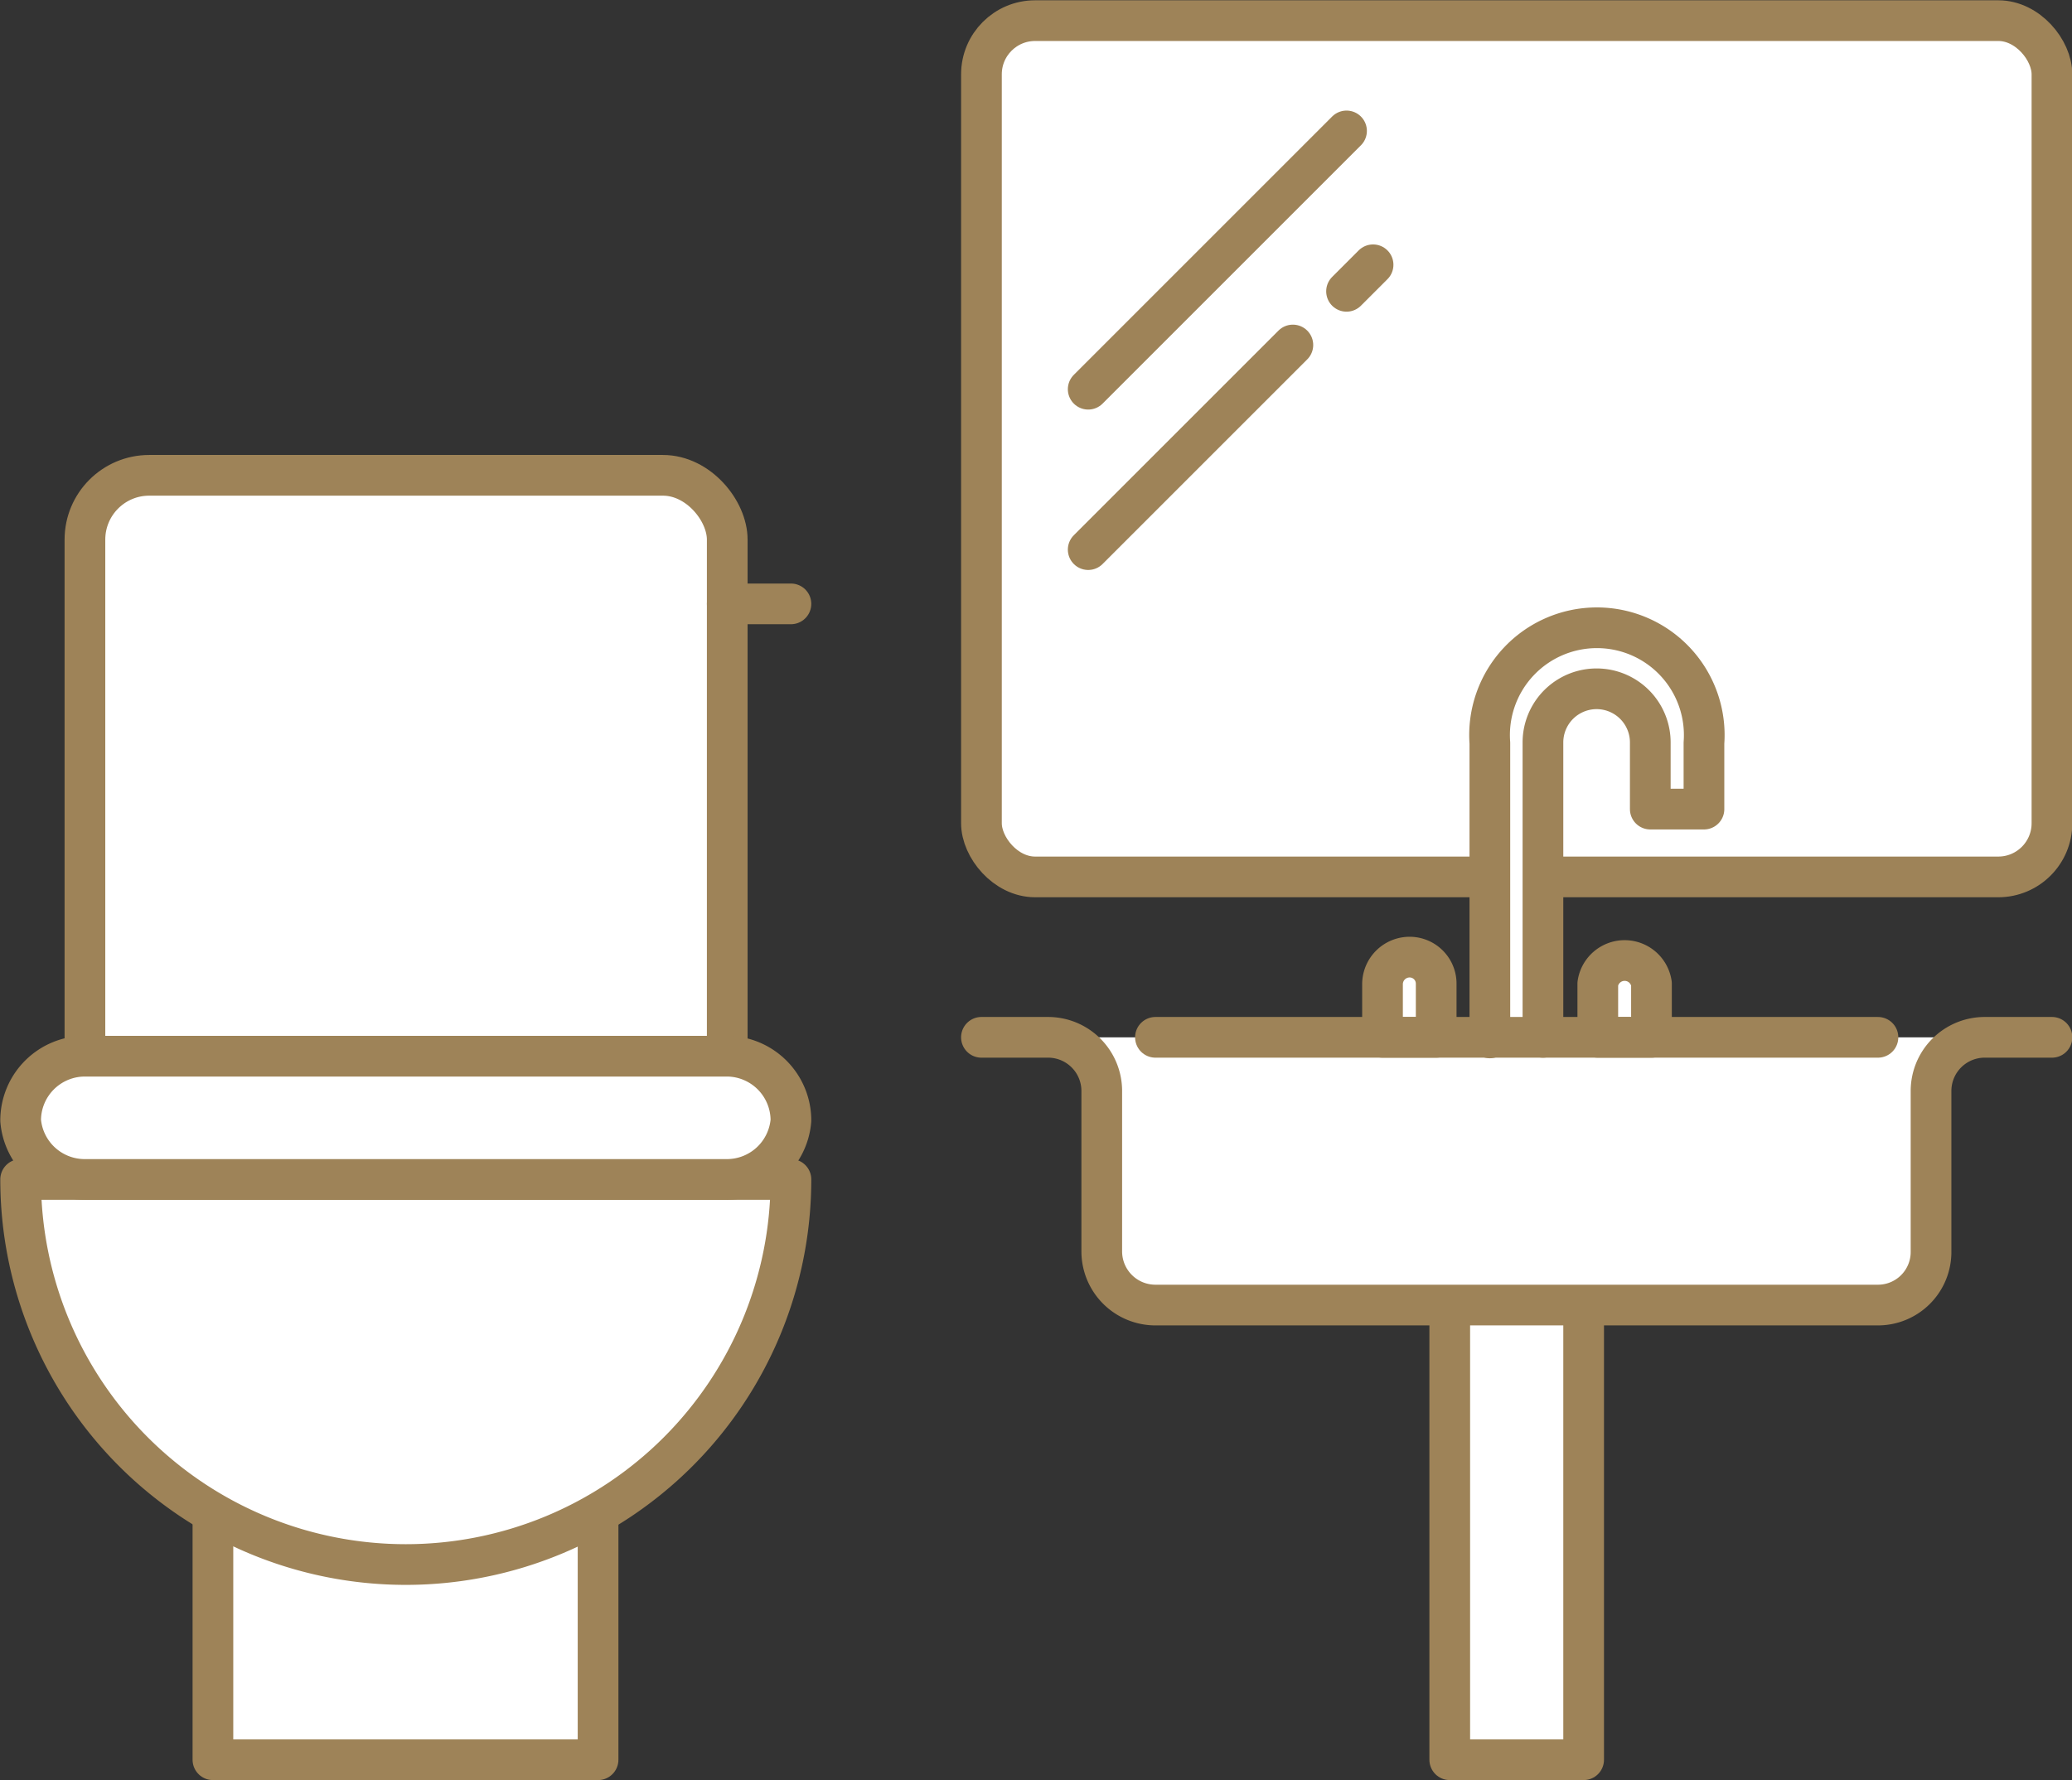
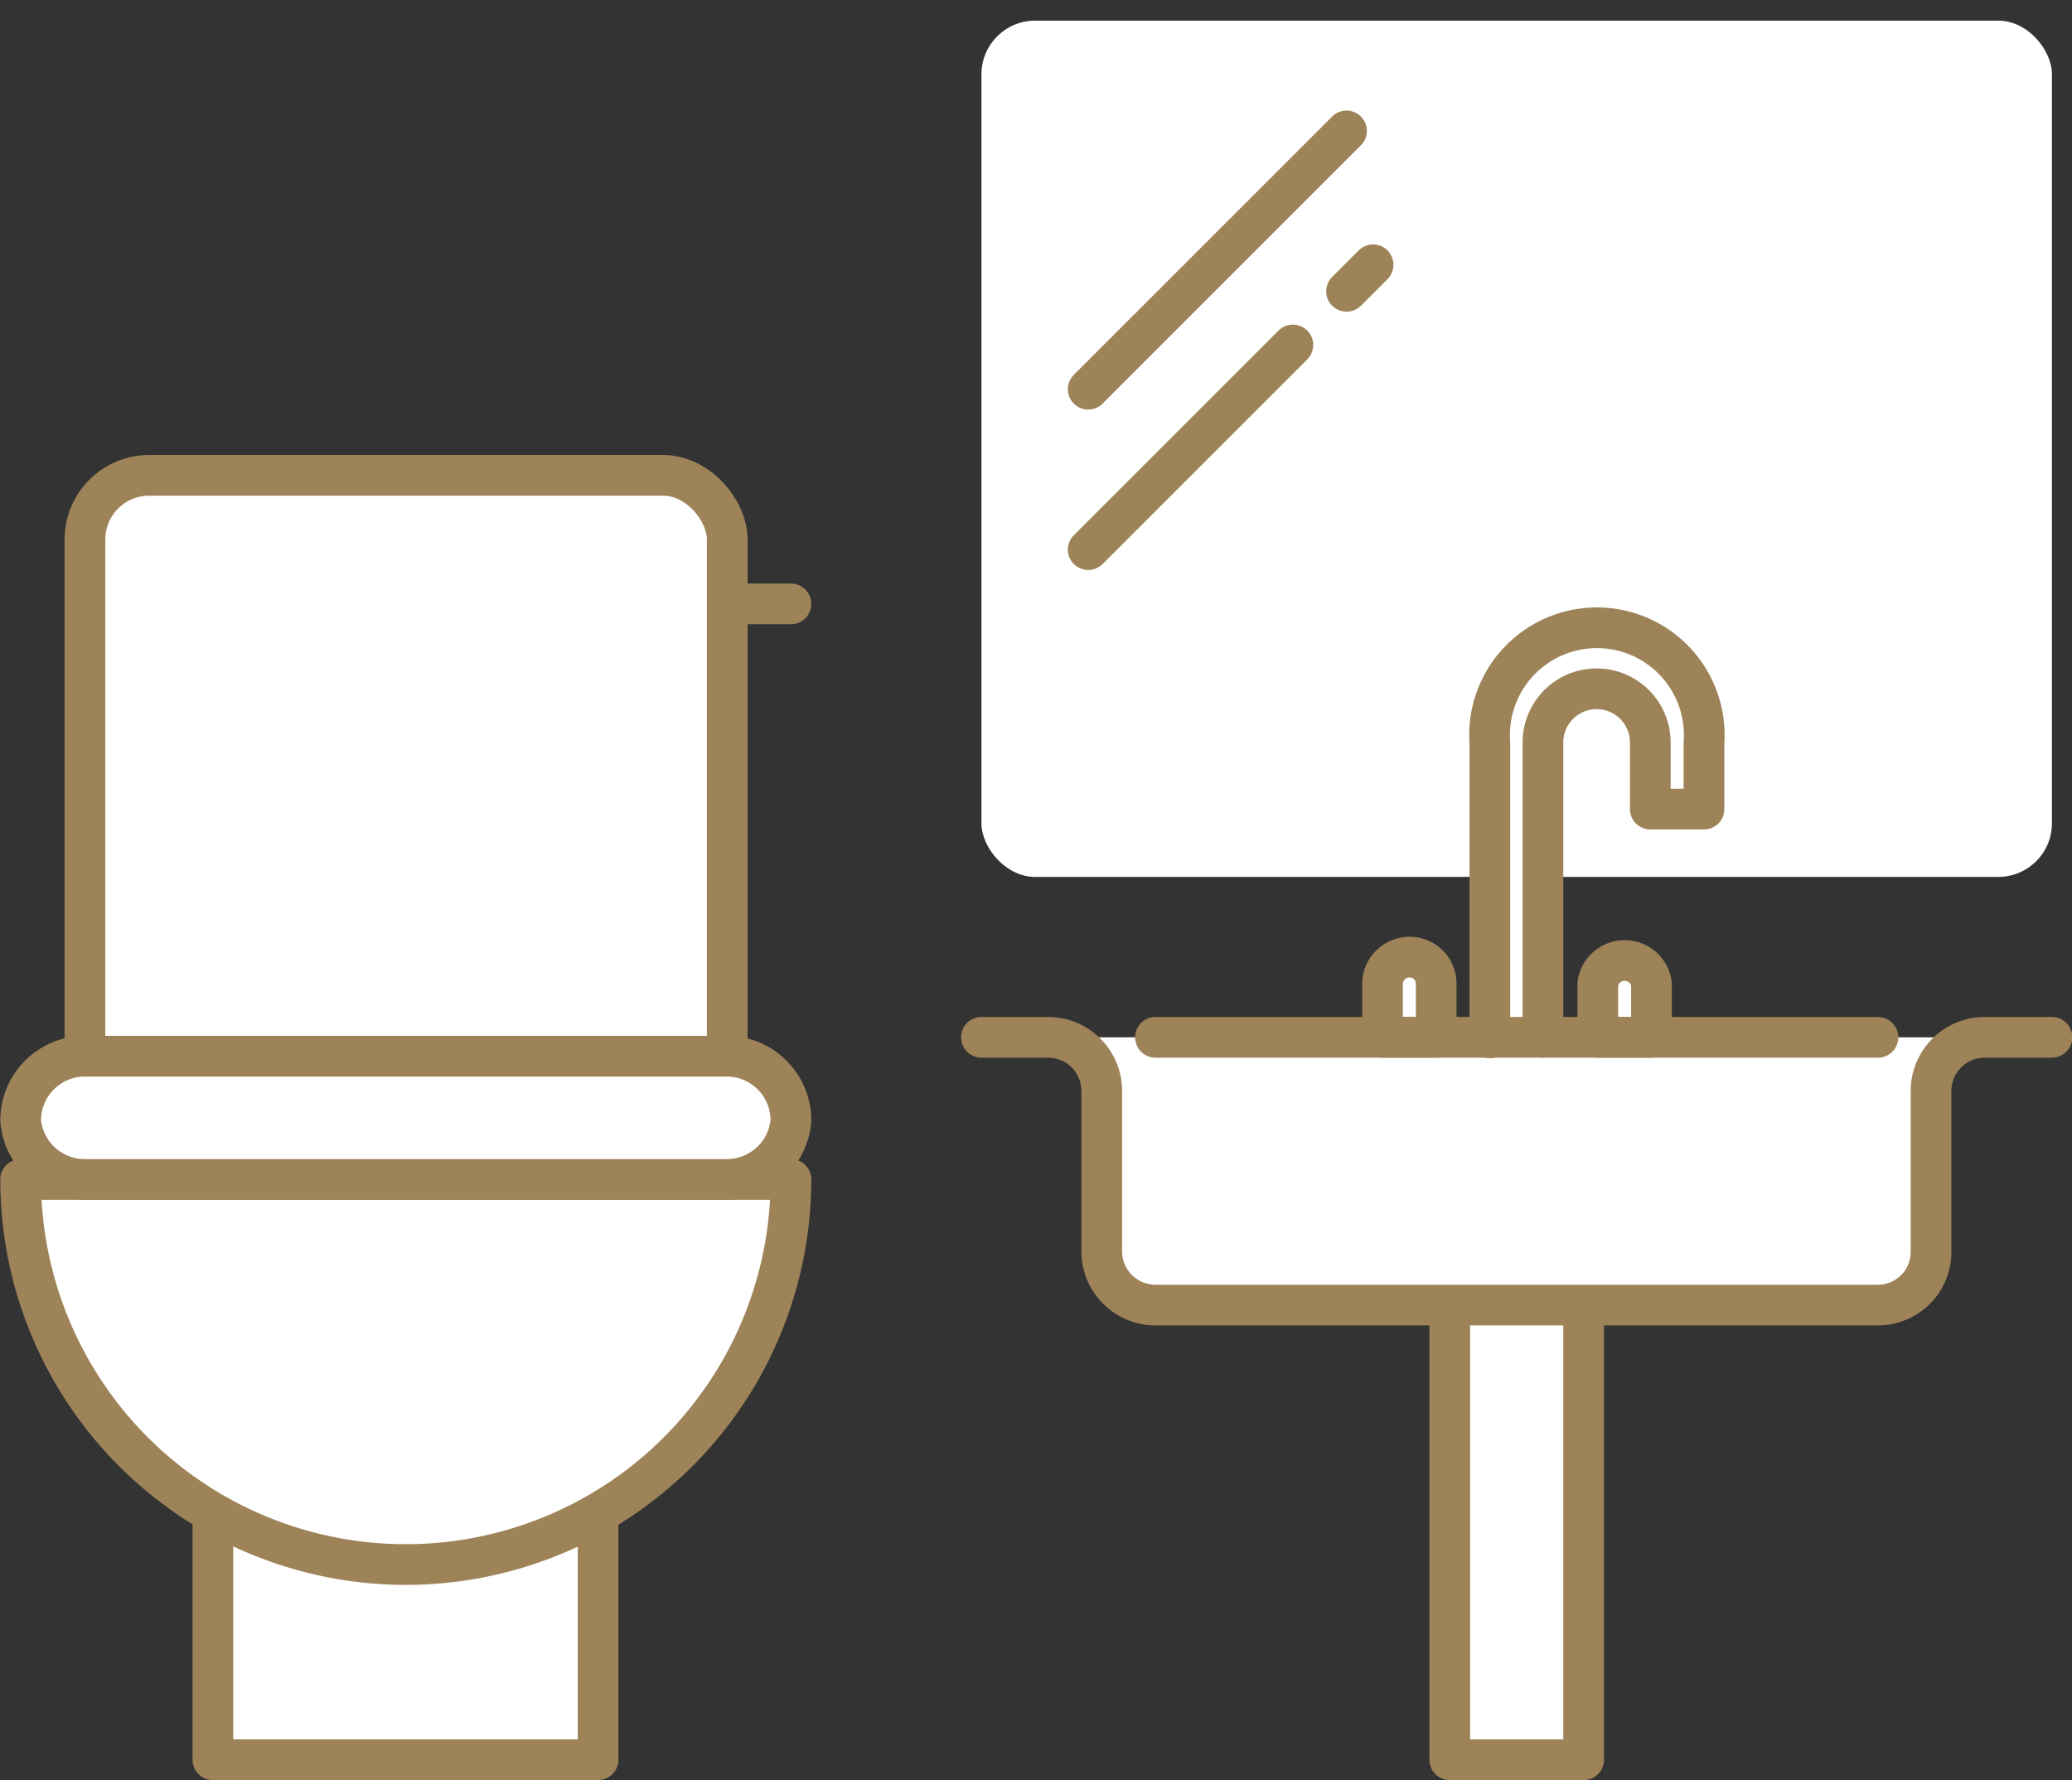
<svg xmlns="http://www.w3.org/2000/svg" viewBox="0 0 35.13 30.19">
  <rect x="0" y="0" width="35.13" height="30.19" fill="#333333" stroke="none" />
  <defs>
    <style>.cls-1,.cls-3,.cls-4,.cls-5{fill:#fff;}.cls-2{fill:none;}.cls-2,.cls-3,.cls-4{stroke:#9e8358;stroke-linecap:round;stroke-linejoin:round;stroke-width:0.69px;}.cls-4,.cls-5{fill-rule:evenodd;}</style>
  </defs>
  <g id="レイヤー_2" data-name="レイヤー 2">
    <g id="P">
      <rect class="cls-1" x="1.44" y="8.06" width="10.89" height="11.98" rx="1.09" />
      <rect class="cls-2" x="1.44" y="8.06" width="10.89" height="11.98" rx="1.09" />
      <rect class="cls-3" x="3.61" y="25.48" width="6.53" height="4.36" />
      <rect class="cls-3" x="24.58" y="21.33" width="2.27" height="8.51" />
      <path class="cls-4" d="M13.41,20A6.53,6.53,0,0,1,.35,20Z" />
      <path class="cls-5" d="M13.41,19A1.09,1.09,0,0,1,12.33,20H1.44A1.09,1.09,0,0,1,.35,19h0a1.09,1.09,0,0,1,1.09-1.09H12.33A1.09,1.09,0,0,1,13.41,19Z" />
      <path class="cls-2" d="M13.41,19A1.09,1.09,0,0,1,12.33,20H1.44A1.09,1.09,0,0,1,.35,19h0a1.09,1.09,0,0,1,1.09-1.09H12.33A1.09,1.09,0,0,1,13.41,19Z" />
      <line class="cls-3" x1="12.33" y1="10.24" x2="13.41" y2="10.24" />
      <rect class="cls-1" x="16.64" y="0.35" width="18.15" height="14.52" rx="0.91" />
-       <rect class="cls-2" x="16.64" y="0.35" width="18.15" height="14.52" rx="0.91" />
      <path class="cls-5" d="M34.79,17.59H33.65a.91.91,0,0,0-.91.91v2.72a.9.9,0,0,1-.9.91H19.59a.91.91,0,0,1-.91-.91V18.5a.91.91,0,0,0-.91-.91H16.64" />
      <path class="cls-2" d="M34.79,17.59H33.65a.91.91,0,0,0-.91.91v2.72a.9.9,0,0,1-.9.91H19.59a.91.91,0,0,1-.91-.91V18.5a.91.91,0,0,0-.91-.91H16.64" />
      <path class="cls-4" d="M26.16,17.59v-5a.91.91,0,0,1,1.82,0v1.13h.91V12.6a1.82,1.82,0,1,0-3.63,0v5" />
      <path class="cls-4" d="M28,16.68v.91h-.91v-.91a.46.46,0,0,1,.91,0Z" />
      <path class="cls-4" d="M24.35,16.68v.91h-.91v-.91a.46.46,0,0,1,.46-.45A.45.45,0,0,1,24.35,16.68Z" />
      <line class="cls-3" x1="22.83" y1="2.22" x2="18.45" y2="6.6" />
      <line class="cls-3" x1="21.92" y1="5.85" x2="18.45" y2="9.32" />
      <line class="cls-3" x1="23.28" y1="4.49" x2="22.83" y2="4.94" />
      <line class="cls-3" x1="19.59" y1="17.59" x2="31.84" y2="17.59" />
    </g>
  </g>
</svg>